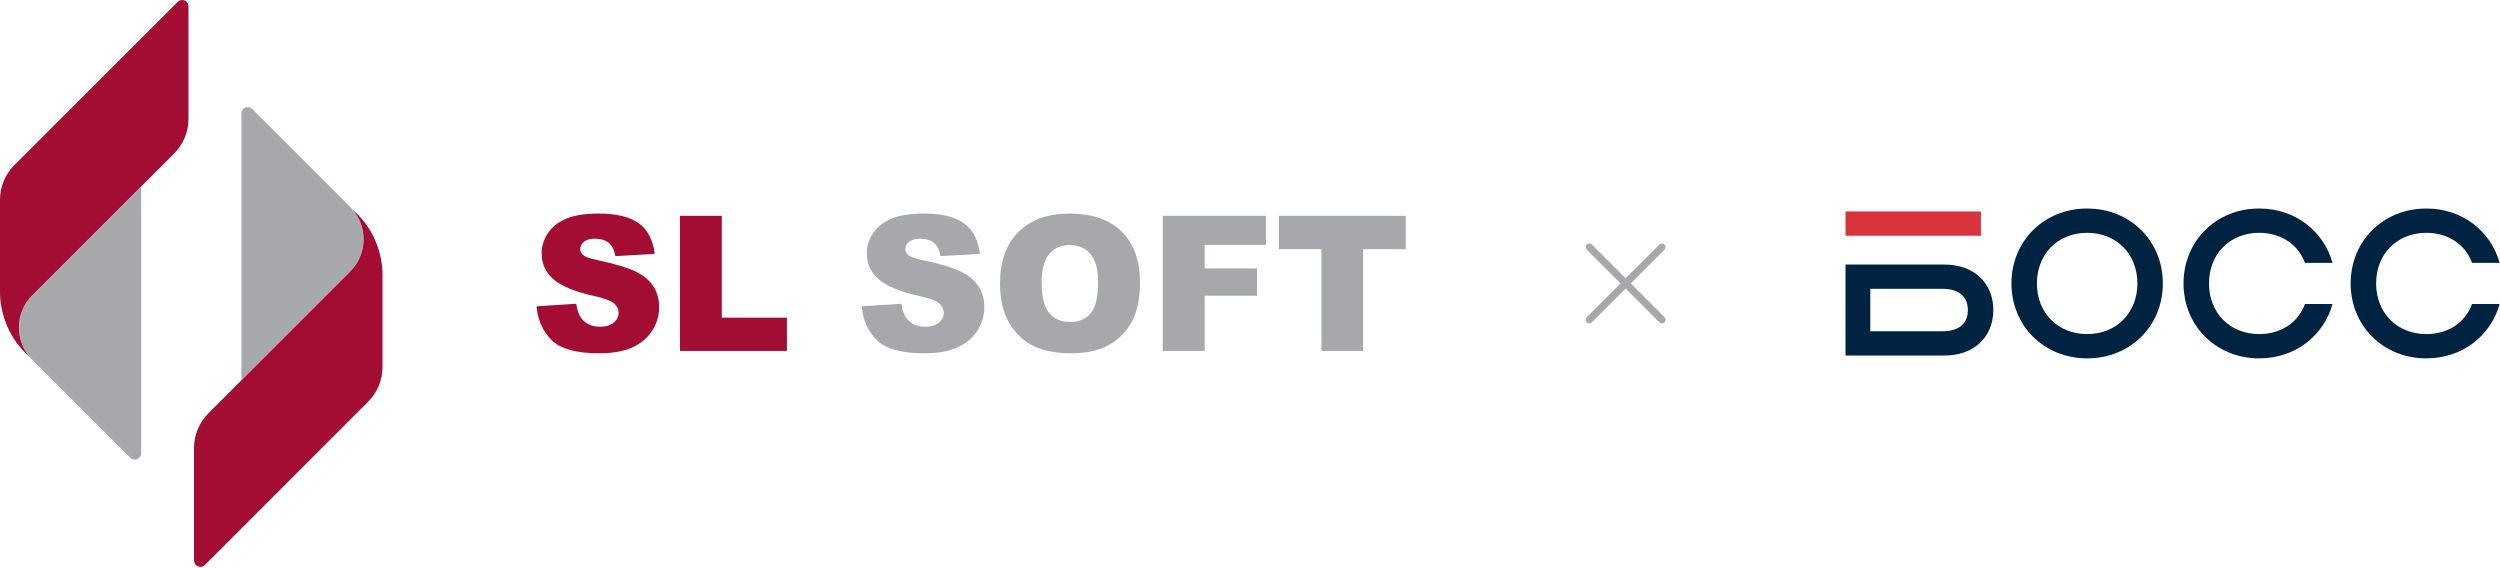
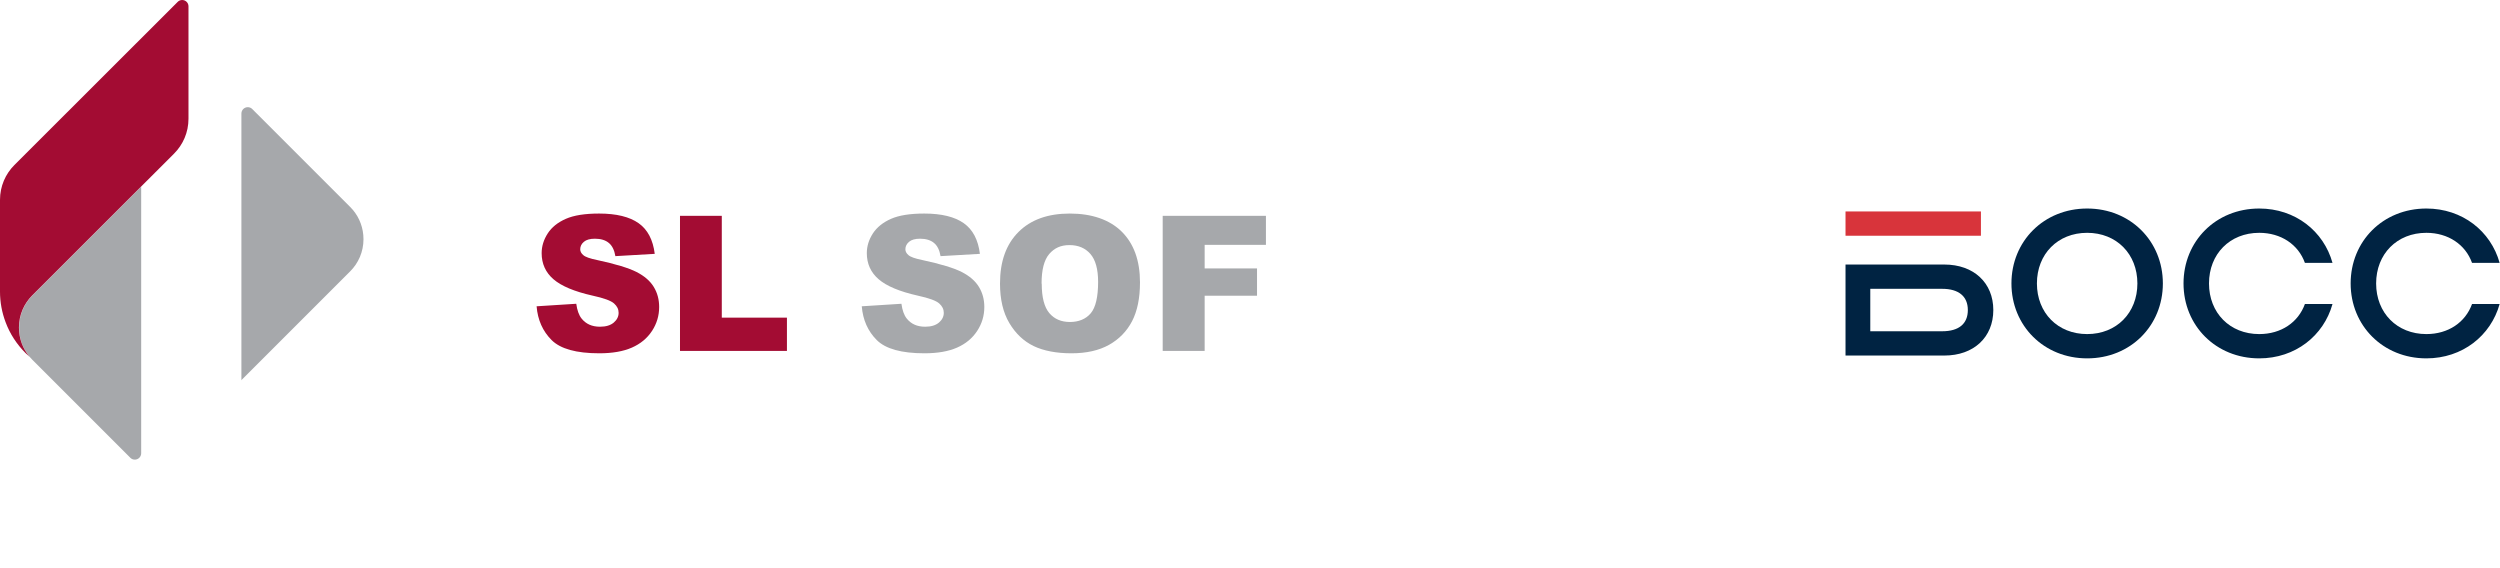
<svg xmlns="http://www.w3.org/2000/svg" width="317" height="72" viewBox="0 0 317 72" fill="none">
  <path d="M17.902 23.641V57.471C17.902 57.921 17.542 58.281 17.092 58.281C16.882 58.281 16.692 58.201 16.552 58.071C16.532 58.051 16.512 58.031 16.502 58.021L4.112 45.631C3.992 45.511 3.872 45.381 3.762 45.251C2.922 44.251 2.422 42.951 2.422 41.541C2.422 39.941 3.072 38.491 4.122 37.451L17.922 23.651L17.902 23.641Z" fill="#A6A8AB" />
  <path d="M23.9 0.81V15.06C23.9 16.79 23.2 18.35 22.07 19.48L4.1 37.44C3.05 38.49 2.4 39.93 2.4 41.53C2.4 42.94 2.9 44.23 3.74 45.24C3.56 45.08 3.39 44.92 3.22 44.75C2.12 43.65 1.25 42.32 0.7 40.83C0.25 39.63 0 38.33 0 36.97V25.34C0 23.61 0.7 22.05 1.83 20.92L22.52 0.25C22.52 0.25 22.54 0.22 22.56 0.21C22.7 0.08 22.89 0 23.1 0C23.54 0 23.9 0.36 23.9 0.8V0.81Z" fill="#A30C33" />
  <path d="M30.61 48.24V14.4C30.61 13.95 30.97 13.59 31.42 13.59C31.63 13.59 31.82 13.67 31.96 13.8C31.98 13.82 32 13.84 32.01 13.85L44.4 26.24C44.52 26.36 44.64 26.49 44.75 26.62C45.59 27.62 46.09 28.92 46.09 30.33C46.09 31.93 45.44 33.38 44.39 34.42L30.59 48.22L30.61 48.24Z" fill="#A6A8AB" />
-   <path d="M24.602 71.069V56.819C24.602 55.089 25.302 53.529 26.432 52.399L44.402 34.429C45.452 33.379 46.102 31.939 46.102 30.339C46.102 28.929 45.602 27.639 44.762 26.629C44.942 26.789 45.112 26.949 45.282 27.119C46.382 28.219 47.252 29.549 47.802 31.039C48.252 32.239 48.502 33.539 48.502 34.899V46.529C48.502 48.259 47.802 49.819 46.672 50.949L25.992 71.629C25.992 71.629 25.972 71.659 25.952 71.669C25.812 71.799 25.622 71.879 25.412 71.879C24.972 71.879 24.612 71.519 24.612 71.079L24.602 71.069Z" fill="#A30C33" />
  <path d="M68.031 38.838L73.071 38.518C73.181 39.338 73.401 39.958 73.741 40.388C74.291 41.078 75.061 41.428 76.081 41.428C76.841 41.428 77.421 41.248 77.831 40.898C78.241 40.548 78.441 40.128 78.441 39.668C78.441 39.208 78.251 38.828 77.861 38.478C77.471 38.128 76.571 37.798 75.151 37.488C72.831 36.968 71.171 36.268 70.181 35.408C69.181 34.548 68.681 33.438 68.681 32.098C68.681 31.218 68.941 30.388 69.451 29.598C69.961 28.808 70.731 28.198 71.751 27.748C72.771 27.298 74.181 27.078 75.961 27.078C78.151 27.078 79.821 27.488 80.971 28.298C82.121 29.108 82.801 30.408 83.021 32.188L78.031 32.478C77.901 31.708 77.621 31.148 77.191 30.798C76.771 30.448 76.181 30.268 75.431 30.268C74.811 30.268 74.351 30.398 74.041 30.658C73.731 30.918 73.571 31.238 73.571 31.608C73.571 31.878 73.701 32.128 73.961 32.348C74.211 32.578 74.801 32.788 75.741 32.978C78.051 33.478 79.711 33.978 80.711 34.488C81.711 34.998 82.441 35.628 82.901 36.388C83.361 37.148 83.581 37.988 83.581 38.928C83.581 40.028 83.281 41.038 82.671 41.968C82.061 42.898 81.211 43.598 80.121 44.078C79.031 44.558 77.651 44.798 75.991 44.798C73.081 44.798 71.061 44.238 69.941 43.118C68.821 41.998 68.181 40.568 68.041 38.838H68.031Z" fill="#A30C33" />
  <path d="M86.233 27.367H91.523V40.277H99.783V44.497H86.223V27.367H86.233Z" fill="#A30C33" />
  <path d="M109.262 38.838L114.302 38.518C114.412 39.338 114.632 39.958 114.972 40.388C115.522 41.078 116.292 41.428 117.312 41.428C118.072 41.428 118.652 41.248 119.062 40.898C119.472 40.548 119.672 40.128 119.672 39.668C119.672 39.208 119.482 38.828 119.092 38.478C118.702 38.128 117.802 37.798 116.382 37.488C114.062 36.968 112.402 36.268 111.412 35.408C110.412 34.548 109.912 33.438 109.912 32.098C109.912 31.218 110.172 30.388 110.682 29.598C111.192 28.818 111.962 28.198 112.982 27.748C114.002 27.298 115.412 27.078 117.192 27.078C119.382 27.078 121.052 27.488 122.202 28.298C123.352 29.108 124.032 30.408 124.252 32.188L119.262 32.478C119.132 31.708 118.852 31.148 118.422 30.798C117.992 30.448 117.412 30.268 116.662 30.268C116.042 30.268 115.582 30.398 115.272 30.658C114.962 30.918 114.802 31.238 114.802 31.608C114.802 31.878 114.932 32.128 115.192 32.348C115.442 32.578 116.032 32.788 116.972 32.978C119.282 33.478 120.942 33.978 121.942 34.488C122.942 34.998 123.672 35.628 124.132 36.388C124.592 37.148 124.812 37.988 124.812 38.928C124.812 40.028 124.512 41.038 123.902 41.968C123.292 42.898 122.442 43.598 121.352 44.078C120.262 44.558 118.882 44.798 117.222 44.798C114.312 44.798 112.292 44.238 111.172 43.118C110.052 41.998 109.412 40.568 109.272 38.838H109.262Z" fill="#A6A8AB" />
  <path d="M126.801 35.948C126.801 33.148 127.581 30.978 129.141 29.418C130.701 27.858 132.871 27.078 135.651 27.078C138.431 27.078 140.701 27.848 142.241 29.378C143.781 30.908 144.551 33.058 144.551 35.808C144.551 37.808 144.211 39.448 143.541 40.738C142.871 42.018 141.891 43.018 140.621 43.728C139.351 44.438 137.761 44.798 135.861 44.798C133.961 44.798 132.331 44.488 131.061 43.878C129.791 43.258 128.771 42.288 127.981 40.958C127.191 39.628 126.801 37.958 126.801 35.958V35.948ZM132.091 35.968C132.091 37.698 132.411 38.938 133.051 39.698C133.691 40.458 134.571 40.828 135.671 40.828C136.771 40.828 137.691 40.458 138.311 39.718C138.931 38.978 139.241 37.648 139.241 35.738C139.241 34.128 138.911 32.948 138.261 32.198C137.611 31.458 136.731 31.078 135.611 31.078C134.491 31.078 133.691 31.458 133.041 32.208C132.391 32.968 132.071 34.218 132.071 35.958L132.091 35.968Z" fill="#A6A8AB" />
  <path d="M147.43 27.367H160.52V31.047H152.75V34.037H159.39V37.497H152.75V44.497H147.43V27.367Z" fill="#A6A8AB" />
-   <path d="M162.16 27.367H178.25V31.597H172.85V44.497H167.56V31.597H162.16V27.367Z" fill="#A6A8AB" />
-   <path d="M201.531 31.34L210.731 40.54" stroke="#A6A8AB" stroke-width="0.92" stroke-miterlimit="10" stroke-linecap="round" />
-   <path d="M210.731 31.34L201.531 40.54" stroke="#A6A8AB" stroke-width="0.92" stroke-miterlimit="10" stroke-linecap="round" />
  <path d="M246.542 33.543H234.012V45.083H246.542C250.272 45.083 252.752 42.763 252.752 39.313C252.752 35.863 250.272 33.543 246.542 33.543ZM246.282 42.003H237.152V36.623H246.282C248.342 36.623 249.522 37.563 249.522 39.313C249.522 41.063 248.372 42.003 246.282 42.003Z" fill="#002342" />
  <path d="M251.182 26.812H234.012V29.892H251.182V26.812Z" fill="#D8343B" />
  <path d="M264.651 42.361C260.921 42.361 258.281 39.671 258.281 35.941C258.281 32.211 260.921 29.521 264.651 29.521C268.381 29.521 271.021 32.211 271.021 35.941C271.021 39.671 268.381 42.361 264.651 42.361ZM264.651 45.441C270.161 45.441 274.251 41.291 274.251 35.941C274.251 30.591 270.151 26.441 264.651 26.441C259.151 26.441 255.051 30.591 255.051 35.941C255.051 41.291 259.151 45.441 264.651 45.441Z" fill="#002342" />
  <path d="M295.761 38.551H292.261C291.421 40.871 289.261 42.361 286.471 42.361C282.741 42.361 280.101 39.671 280.101 35.941C280.101 32.211 282.741 29.521 286.471 29.521C289.241 29.521 291.431 31.011 292.261 33.331H295.761C294.641 29.311 291.041 26.441 286.471 26.441C280.961 26.441 276.871 30.591 276.871 35.941C276.871 41.291 280.971 45.441 286.471 45.441C291.041 45.441 294.641 42.571 295.761 38.551Z" fill="#002342" />
  <path d="M316.953 38.551H313.453C312.613 40.871 310.453 42.361 307.663 42.361C303.933 42.361 301.293 39.671 301.293 35.941C301.293 32.211 303.933 29.521 307.663 29.521C310.433 29.521 312.623 31.011 313.453 33.331H316.953C315.833 29.311 312.233 26.441 307.663 26.441C302.153 26.441 298.062 30.591 298.062 35.941C298.062 41.291 302.163 45.441 307.663 45.441C312.233 45.441 315.833 42.571 316.953 38.551Z" fill="#002342" />
</svg>